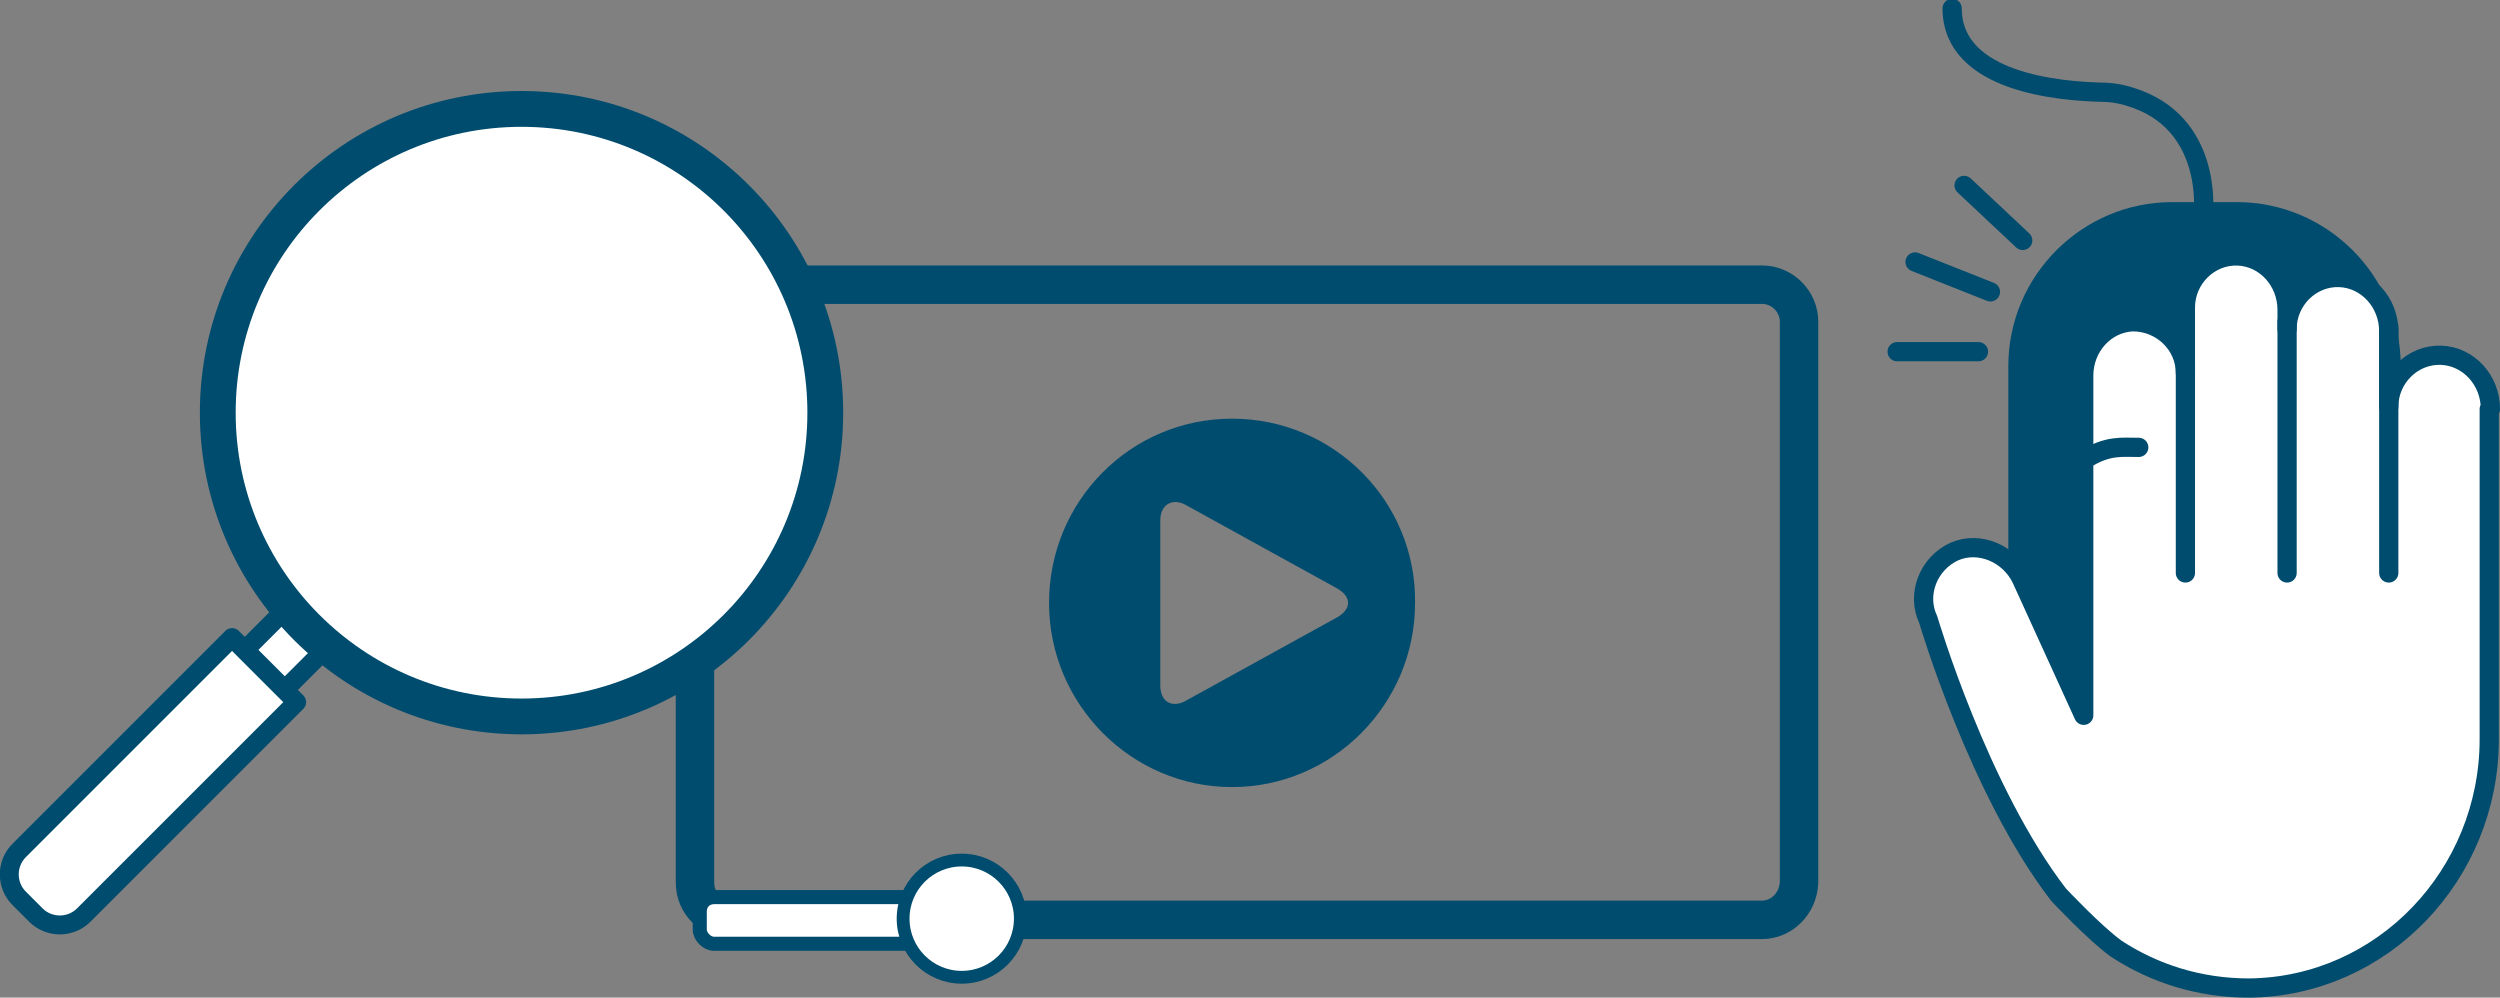
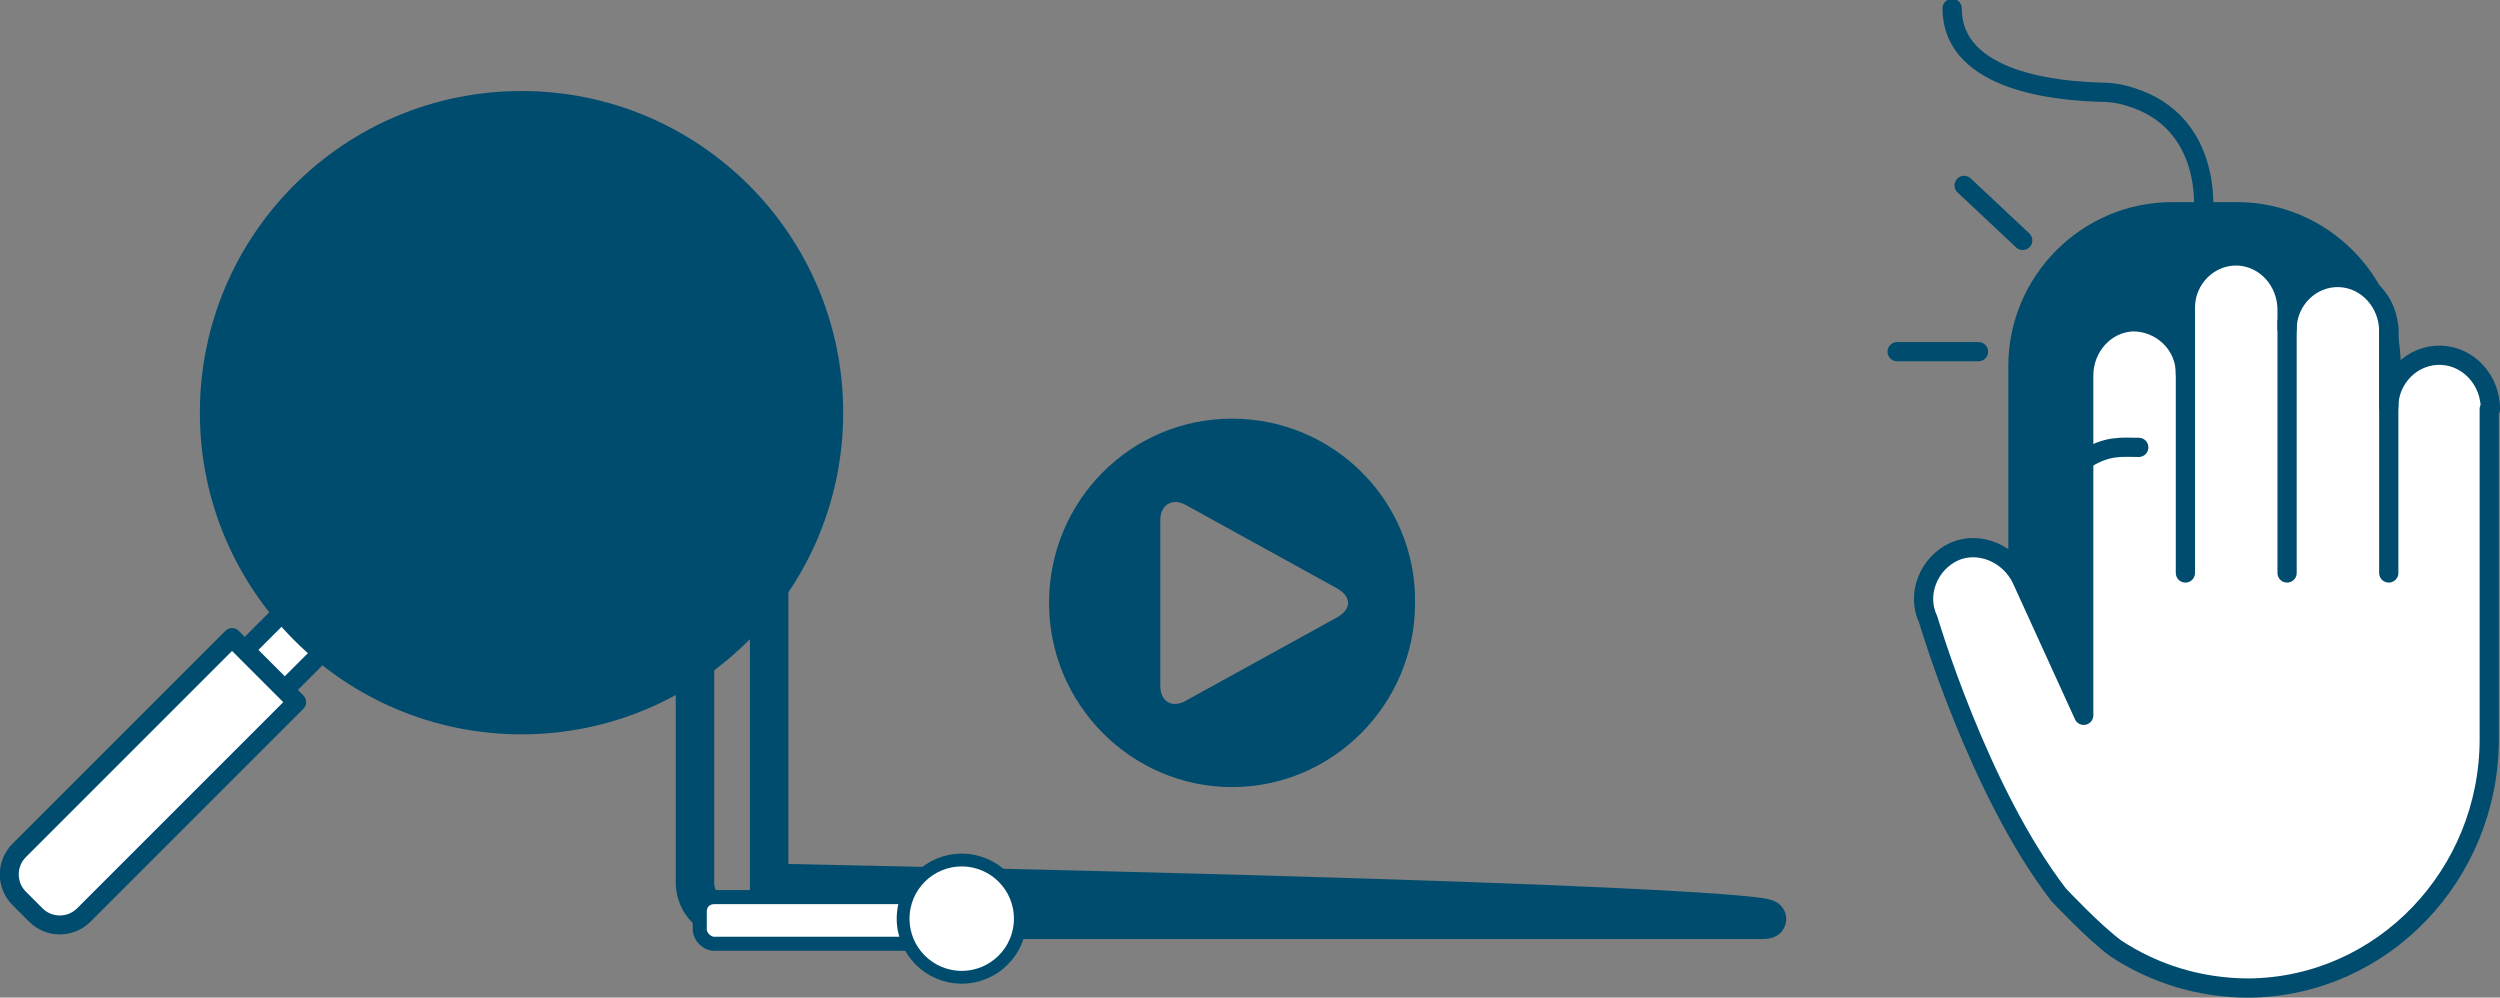
<svg xmlns="http://www.w3.org/2000/svg" version="1.1" id="Layer_1" x="0px" y="0px" viewBox="0 0 209 83.4" style="enable-background:new 0 0 209 83.4;" xml:space="preserve">
  <rect x="0" y="0" width="209" height="83.4" fill="#808080" stroke="none" />
  <style type="text/css">
	.st0{fill:#004C6E;}
	.st1{fill:none;stroke:#004C6E;stroke-width:3.214;stroke-miterlimit:10;}
	.st2{fill:#FFFFFF;stroke:#004C6E;stroke-width:1.176;stroke-miterlimit:10;}
	.st3{fill:#FFFFFF;stroke:#004C6E;stroke-width:1.071;stroke-miterlimit:10;}
	.st4{fill:#FFFFFF;stroke:#004C6E;stroke-width:1.582;stroke-linecap:round;stroke-linejoin:round;stroke-miterlimit:10;}
	.st5{fill:#004C6E;stroke:#004C6E;stroke-width:1.582;stroke-linecap:round;stroke-linejoin:round;stroke-miterlimit:10;}
	.st6{fill:#FFFFFF;stroke:#004C6E;stroke-width:1.805;stroke-linecap:round;stroke-linejoin:round;stroke-miterlimit:10;}
	.st7{fill:#004C6E;stroke:#004C6E;stroke-width:1.608;stroke-linecap:round;stroke-linejoin:round;stroke-miterlimit:10;}
	.st8{fill:#FFFFFF;stroke:#004C6E;stroke-width:1.608;stroke-linecap:round;stroke-linejoin:round;stroke-miterlimit:10;}
	.st9{fill:none;stroke:#004C6E;stroke-width:1.608;stroke-linecap:round;stroke-linejoin:round;stroke-miterlimit:10;}
</style>
  <g>
    <g>
      <path class="st0" d="M103,35c-8.5,0-15.3,6.9-15.3,15.4c0,8.5,6.9,15.4,15.3,15.4s15.3-6.9,15.3-15.4C118.4,41.9,111.5,35,103,35z     M111.8,51.6l-12.7,7C98,59.2,97,58.7,97,57.3V43.5c0-1.3,1-1.9,2.1-1.3l12.7,7C113,49.9,113,50.9,111.8,51.6z" />
-       <path class="st1" d="M147.3,76.9H61.2c-1.7,0-3.1-1.4-3.1-3.1V26.9c0-1.7,1.4-3.1,3.1-3.1h86.1c1.7,0,3.1,1.4,3.1,3.1v46.9    C150.3,75.6,148.9,76.9,147.3,76.9z" />
+       <path class="st1" d="M147.3,76.9H61.2c-1.7,0-3.1-1.4-3.1-3.1V26.9c0-1.7,1.4-3.1,3.1-3.1c1.7,0,3.1,1.4,3.1,3.1v46.9    C150.3,75.6,148.9,76.9,147.3,76.9z" />
      <path class="st2" d="M59.7,78.9h23.9c0.7,0,1.2-0.5,1.2-1.2v-1.5c0-0.7-0.5-1.2-1.2-1.2H59.7c-0.7,0-1.2,0.5-1.2,1.2v1.5    C58.5,78.3,59.1,78.9,59.7,78.9z" />
      <circle class="st3" cx="80.4" cy="76.8" r="4.9" />
    </g>
    <g>
      <path class="st4" d="M3,76.5l-1.4-1.4c-1.1-1.1-1.1-2.9,0-4l17.8-17.8l5.4,5.4L7,76.5C5.9,77.6,4.1,77.6,3,76.5z" />
      <rect x="22.5" y="49.4" transform="matrix(0.707 0.707 -0.707 0.707 44.948 -1.946)" class="st4" width="4.7" height="7.7" />
      <circle class="st5" cx="43.6" cy="34.5" r="26.1" />
-       <circle class="st6" cx="43.6" cy="34.5" r="24.8" />
    </g>
    <g>
      <g>
        <path class="st7" d="M189,67h-9.5c-6,0-10.8-4.8-10.8-10.8V30.6c0-7.1,5.8-12.9,12.9-12.9h5.4c7.1,0,12.9,5.8,12.9,12.9v25.5     C199.8,62.1,195,67,189,67z" />
-         <path class="st8" d="M184.5,32.1H184c-0.7,0-1.2-0.6-1.2-1.2v-6.5c0-0.7,0.6-1.2,1.2-1.2h0.5c0.7,0,1.2,0.6,1.2,1.2v6.5     C185.7,31.6,185.2,32.1,184.5,32.1z" />
        <path class="st9" d="M184.2,23.1v-5.4c0,0,0.8-7.5-6.1-9.6c-0.9-0.3-1.8-0.4-2.7-0.4c-2.9-0.1-12.2-0.7-12.2-7" />
        <line class="st8" x1="184.2" y1="32.1" x2="184.2" y2="39.9" />
      </g>
      <g>
        <path class="st8" d="M208.2,34.2c0-2.4-1.8-4.4-4.1-4.5c-2.4-0.1-4.4,1.9-4.4,4.3v-6.3c0-2.4-1.8-4.4-4.1-4.5     c-2.4-0.1-4.4,1.9-4.4,4.3v-1.6c0-2.4-1.8-4.4-4.1-4.5c-2.4-0.1-4.4,1.9-4.4,4.3v5.5c0-2.4-2-4.3-4.4-4.3     c-2.3,0.1-4.1,2.1-4.1,4.5v28.4l0,0L169,48.4c-1-2.1-3.5-3.2-5.6-2.3c-2.2,1-3.2,3.6-2.2,5.7c0,0,4.2,14.3,10.9,23     c0,0,3,3.2,4.8,4.5c3.2,2.1,7,3.3,11.1,3.3c11.2-0.1,20.1-9.5,20.1-20.8V34.2z" />
        <line class="st8" x1="182.7" y1="30.5" x2="182.7" y2="47.9" />
        <line class="st8" x1="191.2" y1="26.9" x2="191.2" y2="47.9" />
        <line class="st8" x1="199.7" y1="27.3" x2="199.7" y2="47.9" />
      </g>
      <path class="st8" d="M174.3,38.4c1.9-1.2,3.1-1,4.5-1" />
      <line class="st8" x1="165.4" y1="29.4" x2="158.6" y2="29.4" />
-       <line class="st8" x1="166.4" y1="24.4" x2="160.1" y2="21.9" />
      <line class="st8" x1="169.1" y1="20.1" x2="164.2" y2="15.5" />
    </g>
  </g>
</svg>